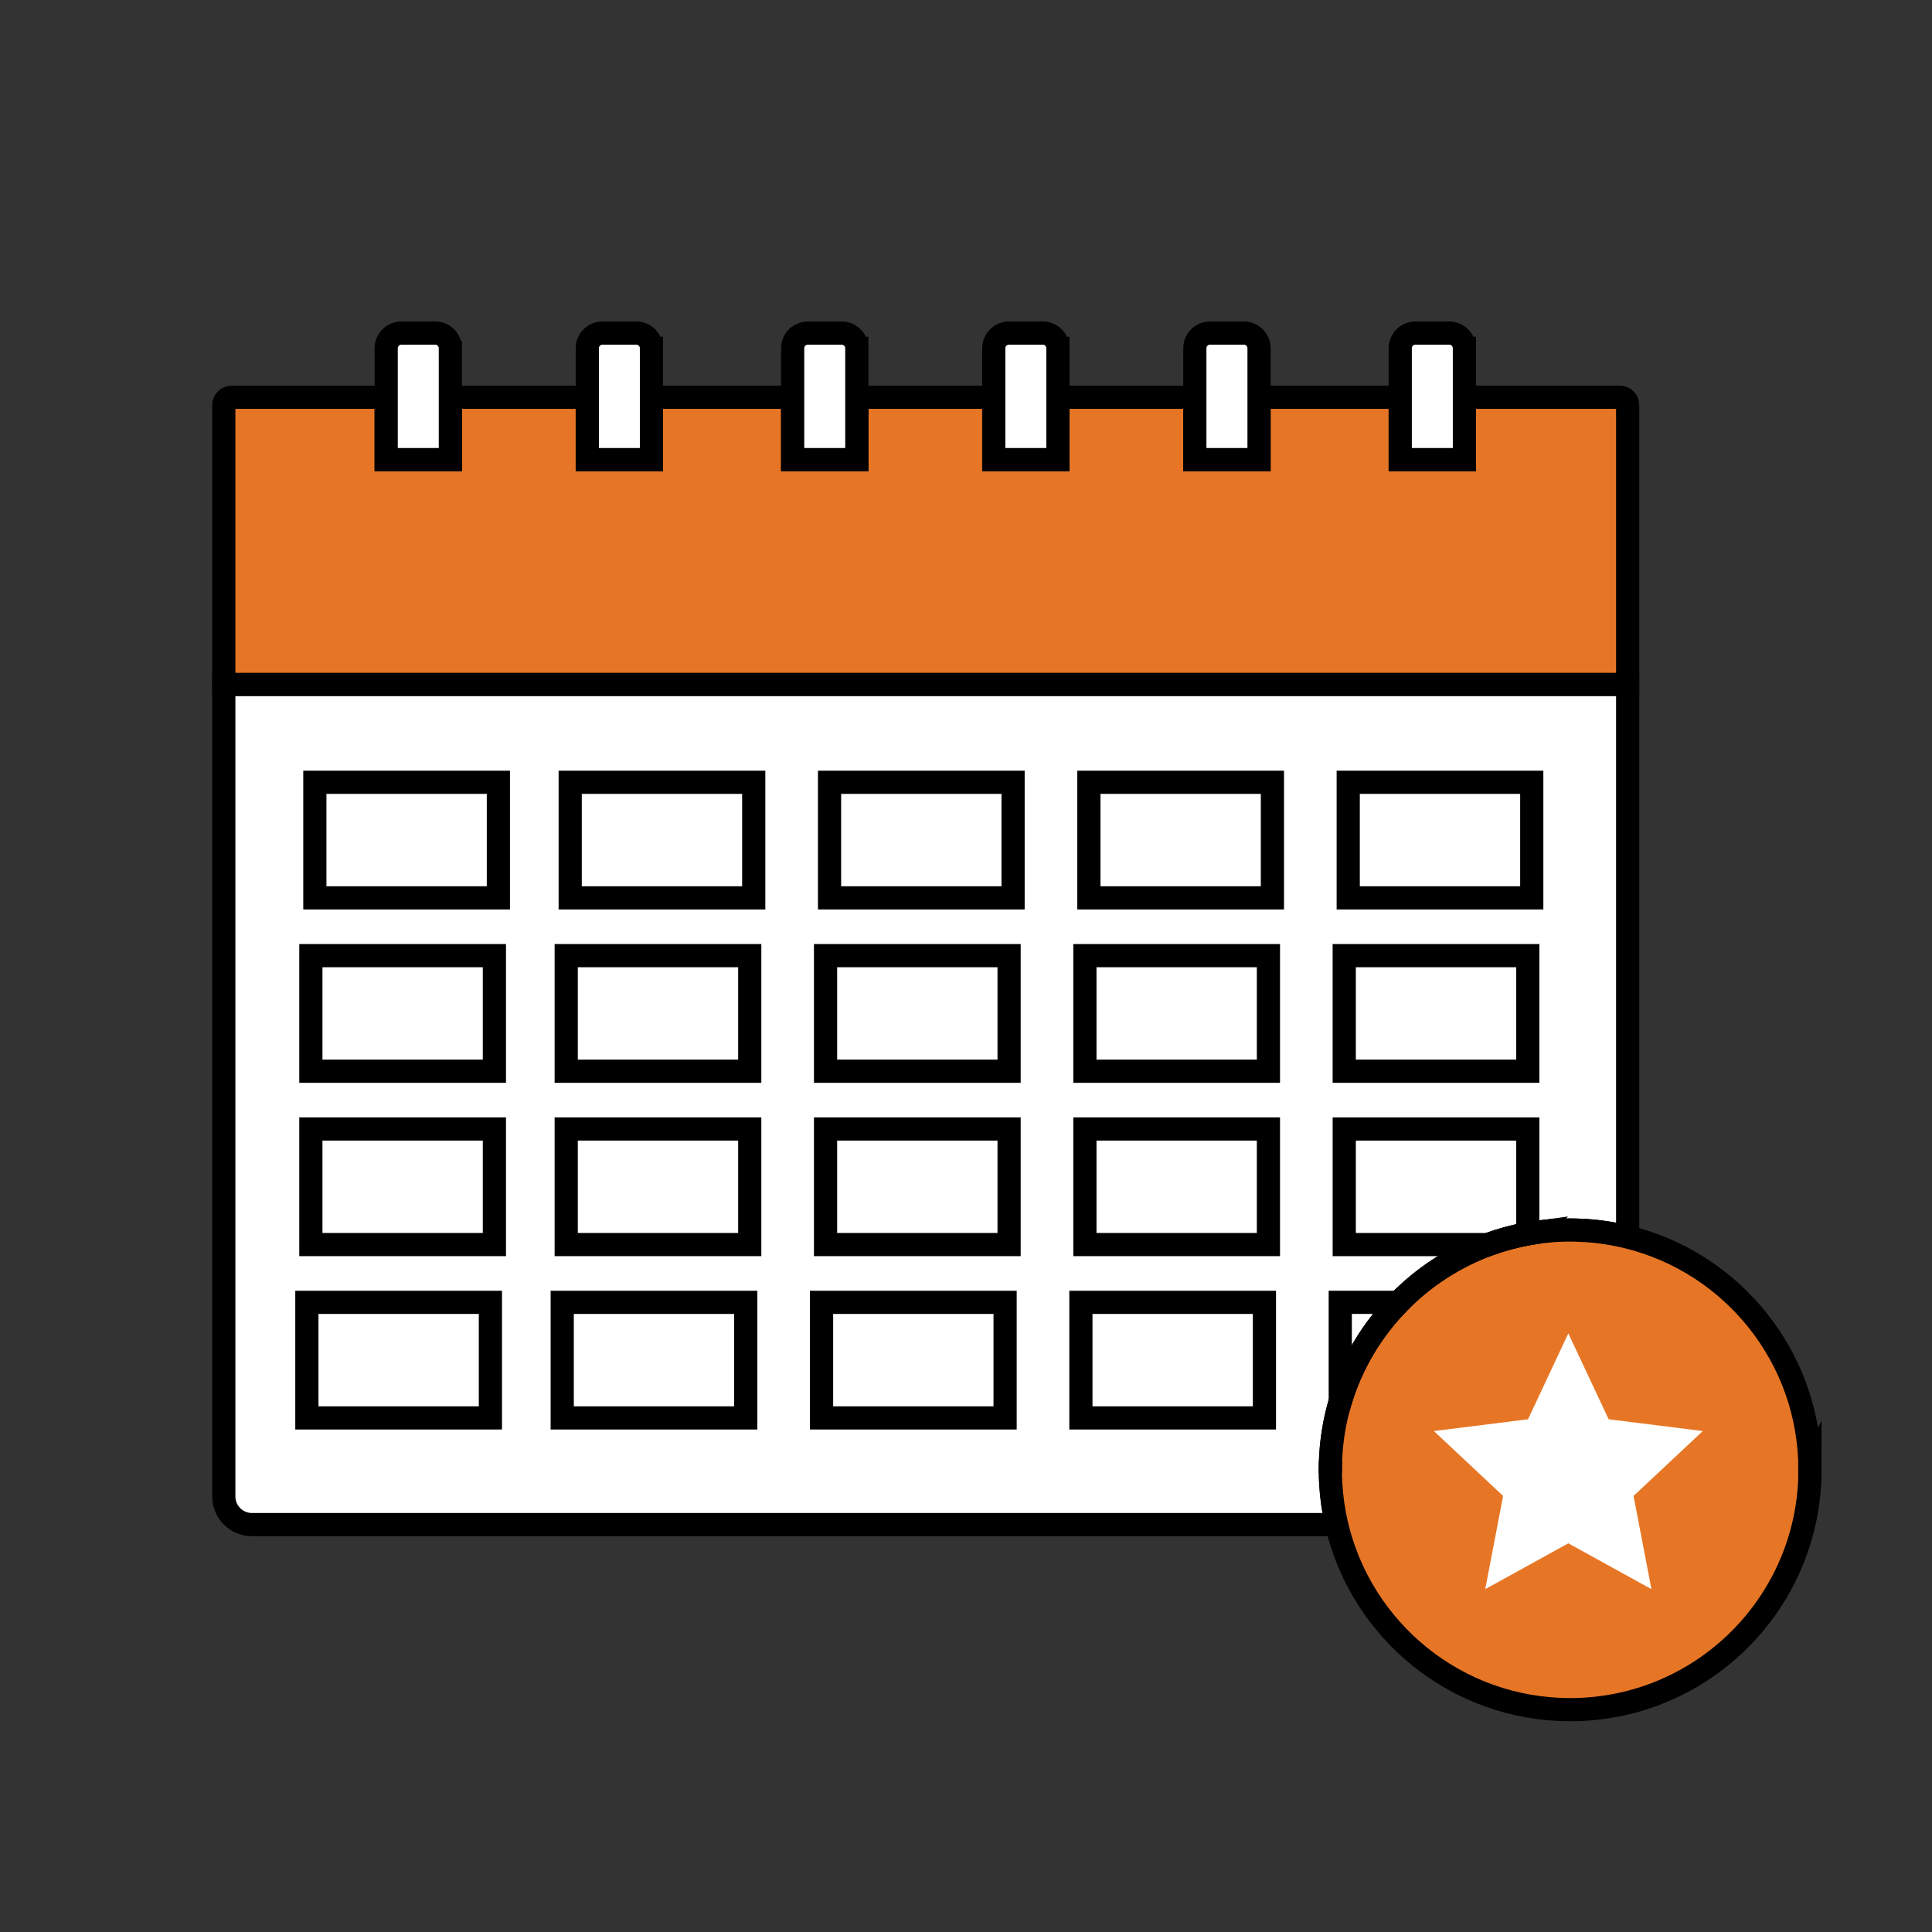
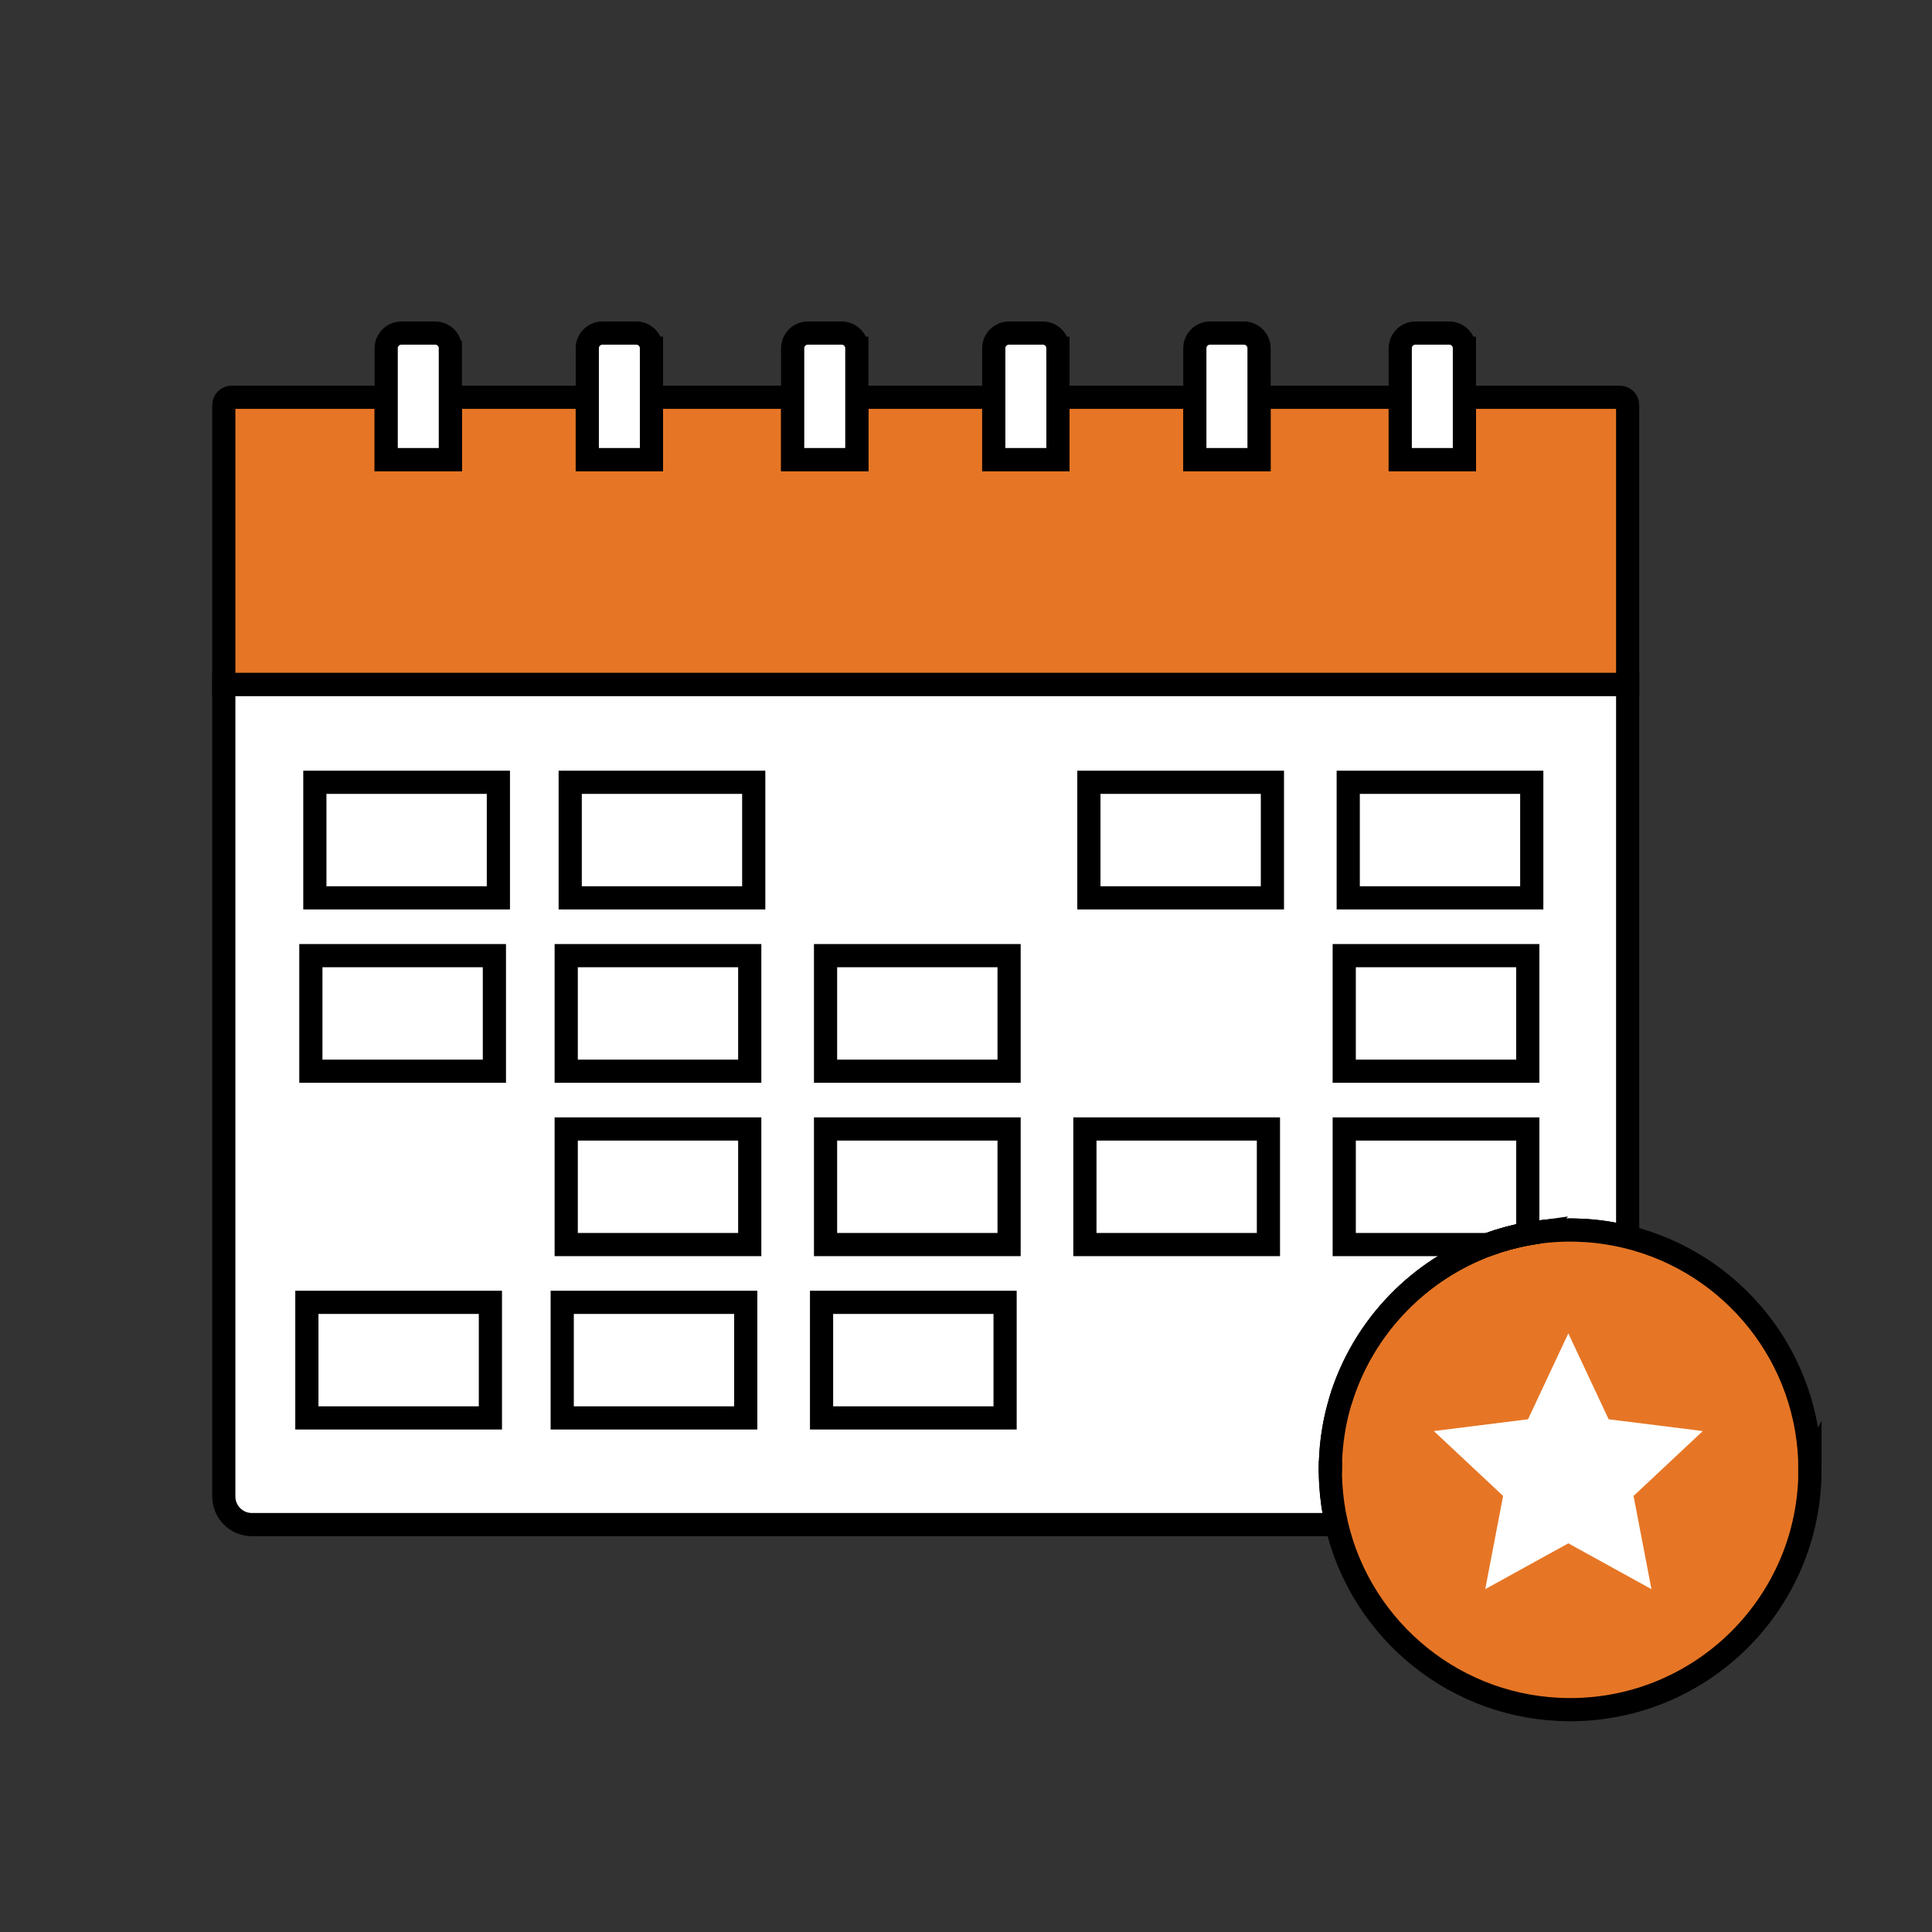
<svg xmlns="http://www.w3.org/2000/svg" id="Layer_2" data-name="Layer 2" viewBox="0 0 500 500">
  <rect x="0" y="0" width="500" height="500" fill="#333333" stroke="none" />
  <defs>
    <style>
      .cls-1 {
        fill: #e67625;
      }

      .cls-1, .cls-2, .cls-3, .cls-4 {
        stroke-miterlimit: 10;
      }

      .cls-1, .cls-2, .cls-4 {
        stroke: #000;
        stroke-width: 6px;
      }

      .cls-2, .cls-3 {
        fill: #fff;
      }

      .cls-3 {
        stroke: #fff;
        stroke-width: .751px;
      }

      .cls-4 {
        fill: none;
      }
    </style>
  </defs>
  <path class="cls-2" d="M421.238,177.115v143.02c-.56-.14-1.12-.27-1.68-.39s-1.13-.24-1.7-.34c-.51-.1-1.03-.19-1.55-.27-.07-.02-.13-.03-.2-.04-.56-.09-1.12-.17-1.69-.24-.44-.06-.88-.11-1.32-.16-.23-.03-.46-.05-.7-.07-.34-.04-.67-.07-1.01-.09-.25-.03-.5-.05-.75-.06-.45-.03-.91-.06-1.36-.07-.07-.02-.15-.02-.22-.01-.46-.03-.93-.04-1.39-.05-.1-.01-.21-.01-.31-.01h-.34c-.21-.01-.42-.01-.64-.01h-.02c-1.07,0-2.14.03-3.19.08-.94.05-1.87.12-2.8.21-.99.1-1.98.22-2.95.36-.68.1-1.36.21-2.03.34-3.52.63-6.94,1.57-10.23,2.78-8.77,3.22-16.66,8.37-23.12,14.95-6.96,7.1-12.25,15.86-15.18,25.64v.02c-.03.06-.05.13-.06.2-.14.47-.27.94-.4,1.42-.25.93-.48,1.87-.69,2.82-.01.04-.02.07-.02.11-.09.4-.17.79-.25,1.19-.03.14-.06.29-.08.43-.06.34-.12.69-.18,1.04-.08.41-.14.82-.2,1.23-.05.27-.09.55-.12.83-.05.37-.1.75-.14,1.12-.06.5-.11,1-.16,1.51v.01c-.05.5-.09,1-.12,1.5-.05.72-.08,1.44-.11,2.15-.02.72-.03,1.43-.03,2.15v.8c0,.17.01.35.01.52.01.3.02.59.03.89.02.47.04.93.06,1.4.21,3.6.72,7.13,1.52,10.54H65.208c-4.03,0-7.29-3.26-7.29-7.29v-210.16h363.32Z" />
  <path class="cls-1" d="M421.24,104.839v72.276H57.918v-72.266c0-1.123.911-2.034,2.034-2.034h39.993v16.127h16.606v-16.127h35.44v16.127h16.606v-16.127h36.544v16.127h16.606v-16.127h35.44v16.127h16.606v-16.127h35.43v16.127h16.615v-16.127h36.544v16.127h16.606v-16.127h40.228c1.118,0,2.024.906,2.024,2.024Z" />
  <path class="cls-1" d="M468.418,380.395c0,34.27-27.79,62.06-62.06,62.06-29.4,0-54.03-20.45-60.44-47.89-.8-3.41-1.31-6.94-1.52-10.54-.02-.47-.04-.93-.06-1.4-.01-.3-.02-.59-.03-.89-.01-.44-.01-.88-.01-1.32,0-.72.01-1.43.03-2.15.03-.71.06-1.43.11-2.15.03-.5.07-1,.12-1.5v-.01c.05-.51.1-1.01.16-1.51.04-.37.09-.75.14-1.12.03-.28.07-.56.12-.83.06-.41.12-.82.2-1.23.06-.35.12-.7.18-1.04.02-.14.05-.29.08-.43.08-.4.16-.79.25-1.19,0-.04.01-.07.02-.11.21-.95.44-1.89.69-2.82.13-.48.26-.95.4-1.42.01-.07.03-.14.06-.2v-.02c2.93-9.78,8.22-18.54,15.18-25.64,6.46-6.58,14.35-11.73,23.12-14.95,3.29-1.21,6.71-2.15,10.23-2.78.67-.13,1.35-.24,2.03-.34.97-.14,1.96-.26,2.95-.36.93-.09,1.86-.16,2.8-.21,1.05-.05,2.12-.08,3.19-.08h.02c.22,0,.43,0,.64.01h.11c.18,0,.37,0,.54.01.46.01.93.02,1.39.05.07-.01.15-.01.22.01.45.01.91.04,1.36.07.25.01.5.03.75.06.34.02.67.05,1.01.09.24.02.47.04.7.07.44.05.88.1,1.32.16.57.07,1.13.15,1.69.24.07.01.13.02.2.04.52.08,1.04.17,1.55.27.57.1,1.14.22,1.7.34s1.12.25,1.68.39c27.09,6.66,47.18,31.11,47.18,60.26Z" />
  <path class="cls-4" d="M344.328,378.265c-.02.72-.03,1.43-.03,2.15v.71c0-.24-.01-.48-.01-.73,0-.71.01-1.43.04-2.13Z" />
  <path class="cls-4" d="M344.3,381.129c0.0.028.001.055.001.083-0-.028-.001-.055-.001-.083Z" />
  <path class="cls-4" d="M397.418,318.975c-.68.1-1.36.21-2.03.34-3.52.63-6.94,1.57-10.23,2.78-8.77,3.22-16.66,8.37-23.12,14.95-6.96,7.1-12.25,15.86-15.18,25.64,2.9-9.77,8.14-18.54,15.09-25.64,6.4-6.58,14.27-11.73,23.07-14.95,3.33-1.22,6.8-2.17,10.37-2.8.67-.12,1.35-.23,2.03-.32Z" />
  <path class="cls-2" d="M116.551,90.119v28.823h-16.606v-28.813c0-2.17,1.759-3.929,3.929-3.929h8.757c2.165,0,3.919,1.755,3.919,3.919Z" />
  <path class="cls-2" d="M168.597,90.129v28.813h-16.606v-28.813c0-2.17,1.759-3.929,3.929-3.929h8.748c2.17,0,3.929,1.759,3.929,3.929Z" />
  <path class="cls-2" d="M221.747,90.129v28.813h-16.606v-28.813c0-2.17,1.759-3.929,3.929-3.929h8.748c2.17,0,3.929,1.759,3.929,3.929Z" />
  <path class="cls-2" d="M273.792,90.129v28.813h-16.606v-28.813c0-2.17,1.759-3.929,3.929-3.929h8.748c2.17,0,3.929,1.759,3.929,3.929Z" />
  <path class="cls-2" d="M325.838,90.129v28.813h-16.615v-28.813c0-2.17,1.759-3.929,3.929-3.929h8.757c2.17,0,3.929,1.759,3.929,3.929Z" />
  <path class="cls-2" d="M378.988,90.129v28.813h-16.606v-28.813c0-2.17,1.759-3.929,3.929-3.929h8.748c2.17,0,3.929,1.759,3.929,3.929Z" />
  <rect class="cls-4" x="81.483" y="202.455" width="47.498" height="29.909" />
  <rect class="cls-4" x="147.568" y="202.455" width="47.498" height="29.909" />
-   <rect class="cls-4" x="214.685" y="202.455" width="47.498" height="29.909" />
  <rect class="cls-4" x="281.802" y="202.455" width="47.498" height="29.909" />
  <rect class="cls-4" x="348.92" y="202.455" width="47.498" height="29.909" />
  <rect class="cls-4" x="80.451" y="247.319" width="47.498" height="29.909" />
  <rect class="cls-4" x="146.535" y="247.319" width="47.498" height="29.909" />
  <rect class="cls-4" x="213.653" y="247.319" width="47.498" height="29.909" />
-   <rect class="cls-4" x="280.77" y="247.319" width="47.498" height="29.909" />
  <rect class="cls-4" x="347.887" y="247.319" width="47.498" height="29.909" />
-   <rect class="cls-4" x="80.451" y="292.182" width="47.498" height="29.909" />
  <rect class="cls-4" x="146.535" y="292.182" width="47.498" height="29.909" />
  <rect class="cls-4" x="213.653" y="292.182" width="47.498" height="29.909" />
  <rect class="cls-4" x="280.77" y="292.182" width="47.498" height="29.909" />
  <path class="cls-4" d="M395.388,292.185v27.13c-3.52.63-6.94,1.57-10.23,2.78h-37.27v-29.91h47.5Z" />
  <rect class="cls-4" x="79.418" y="337.046" width="47.498" height="29.909" />
  <rect class="cls-4" x="145.503" y="337.046" width="47.498" height="29.909" />
  <rect class="cls-4" x="212.62" y="337.046" width="47.498" height="29.909" />
-   <rect class="cls-4" x="279.737" y="337.046" width="47.498" height="29.909" />
-   <path class="cls-4" d="M362.038,337.045c-6.96,7.1-12.25,15.86-15.18,25.64v-25.64h15.18Z" />
  <polygon class="cls-3" points="416.063 367.653 439.845 370.63 422.355 387.016 426.873 410.554 405.884 398.983 384.895 410.554 389.413 387.016 371.923 370.63 395.704 367.653 405.884 345.956 416.063 367.653" />
</svg>